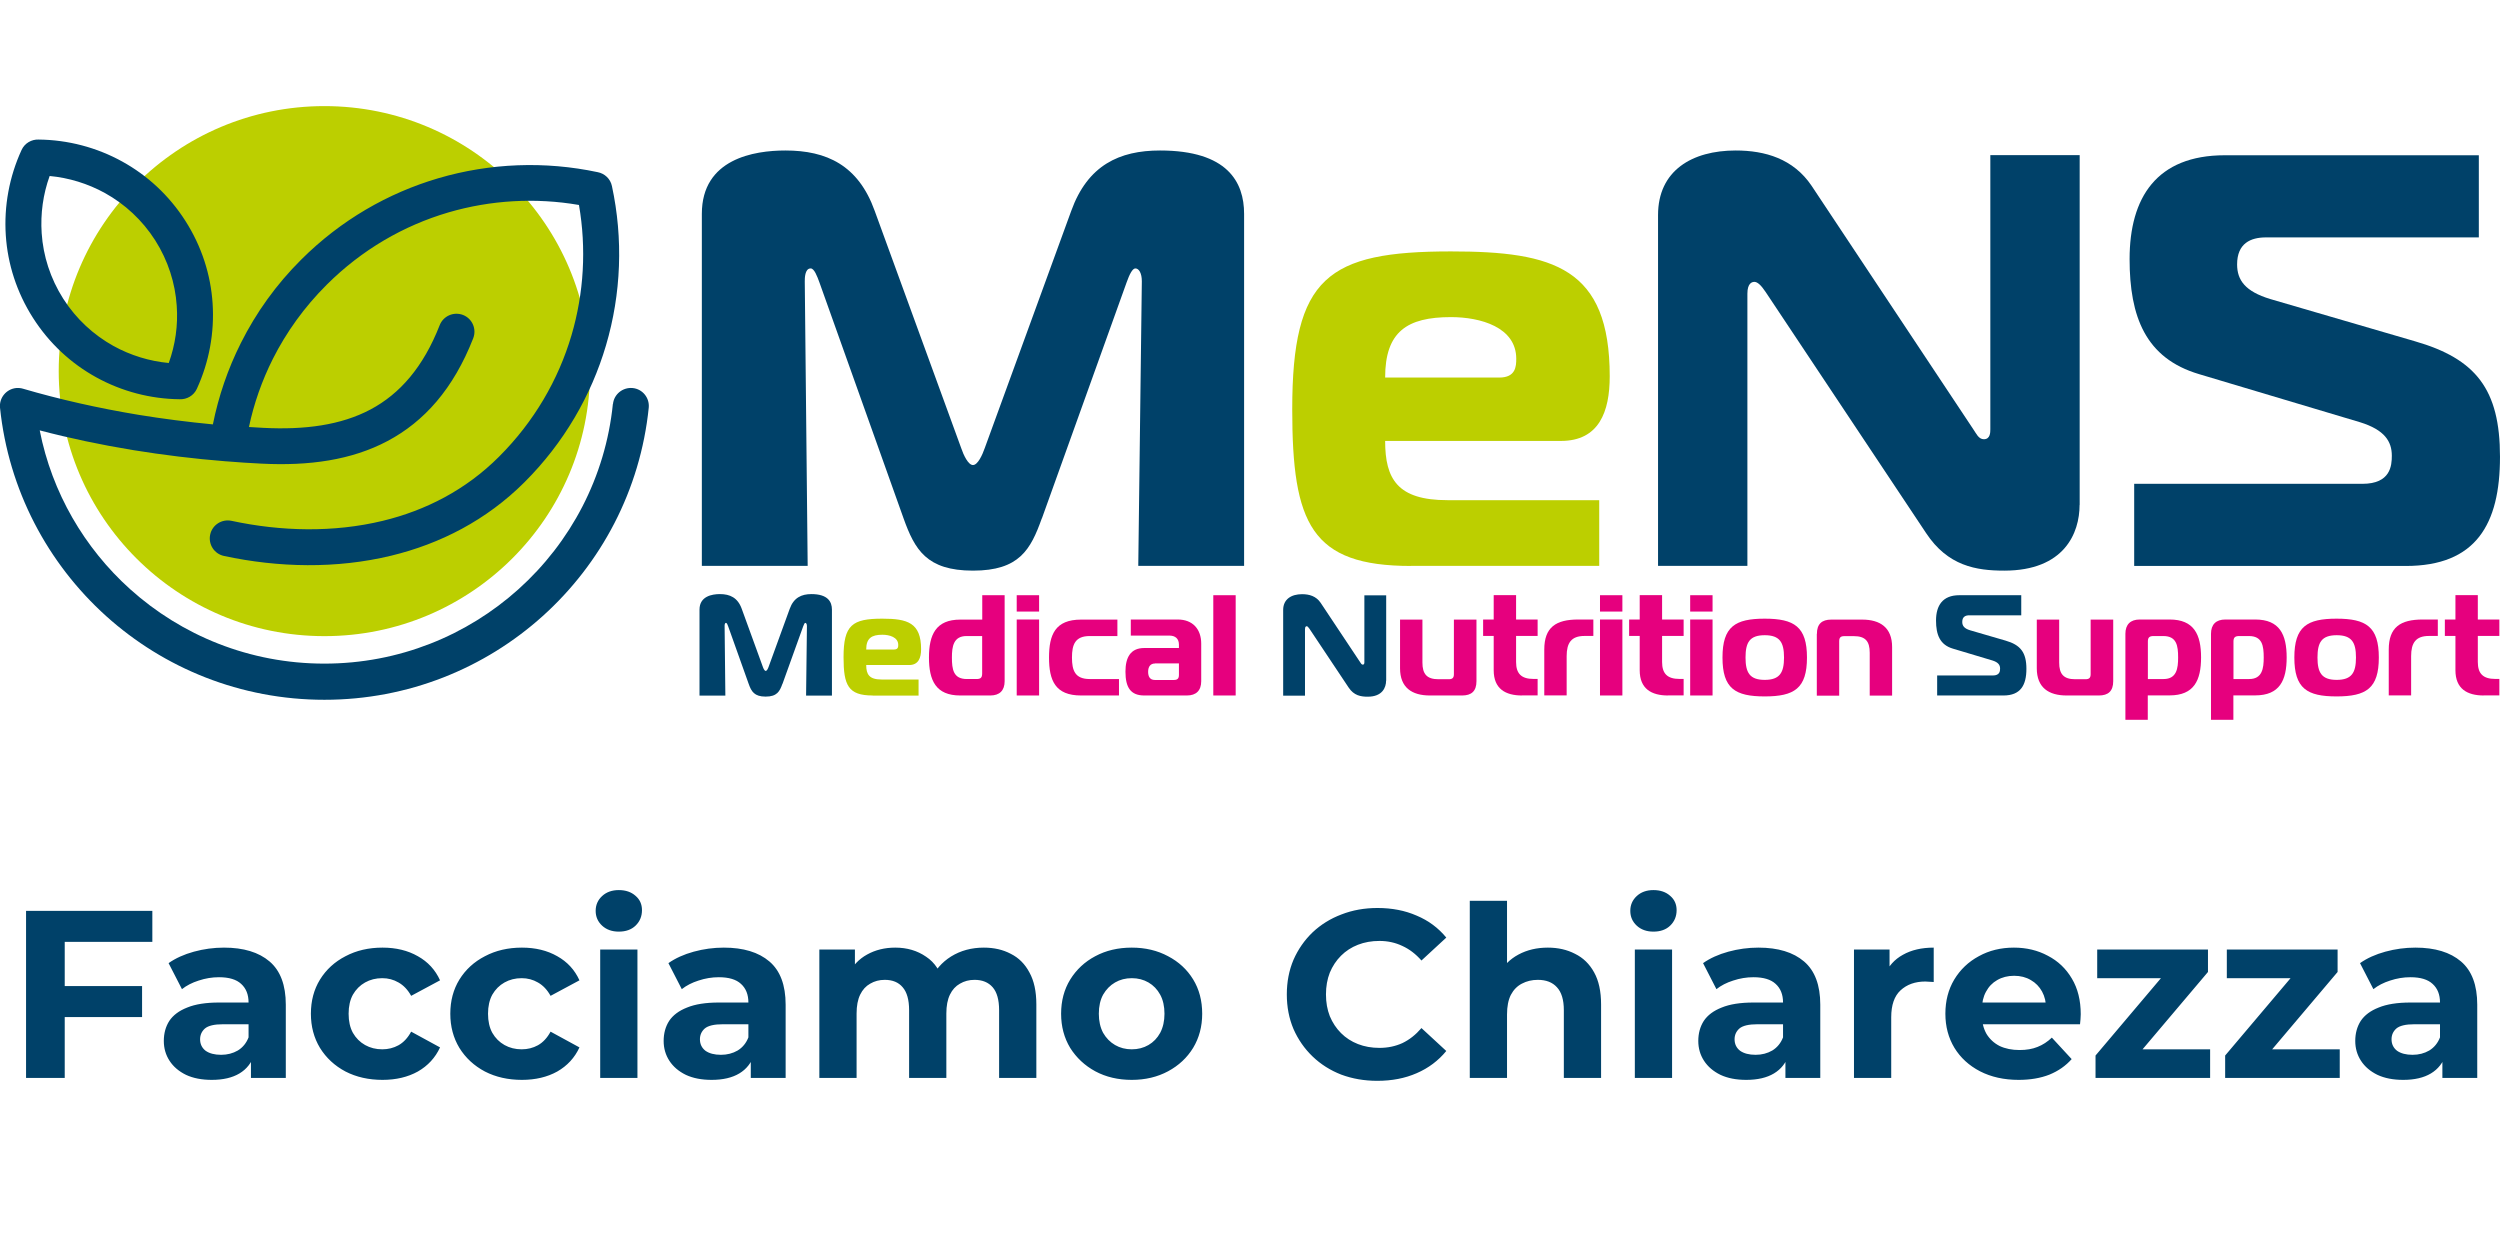
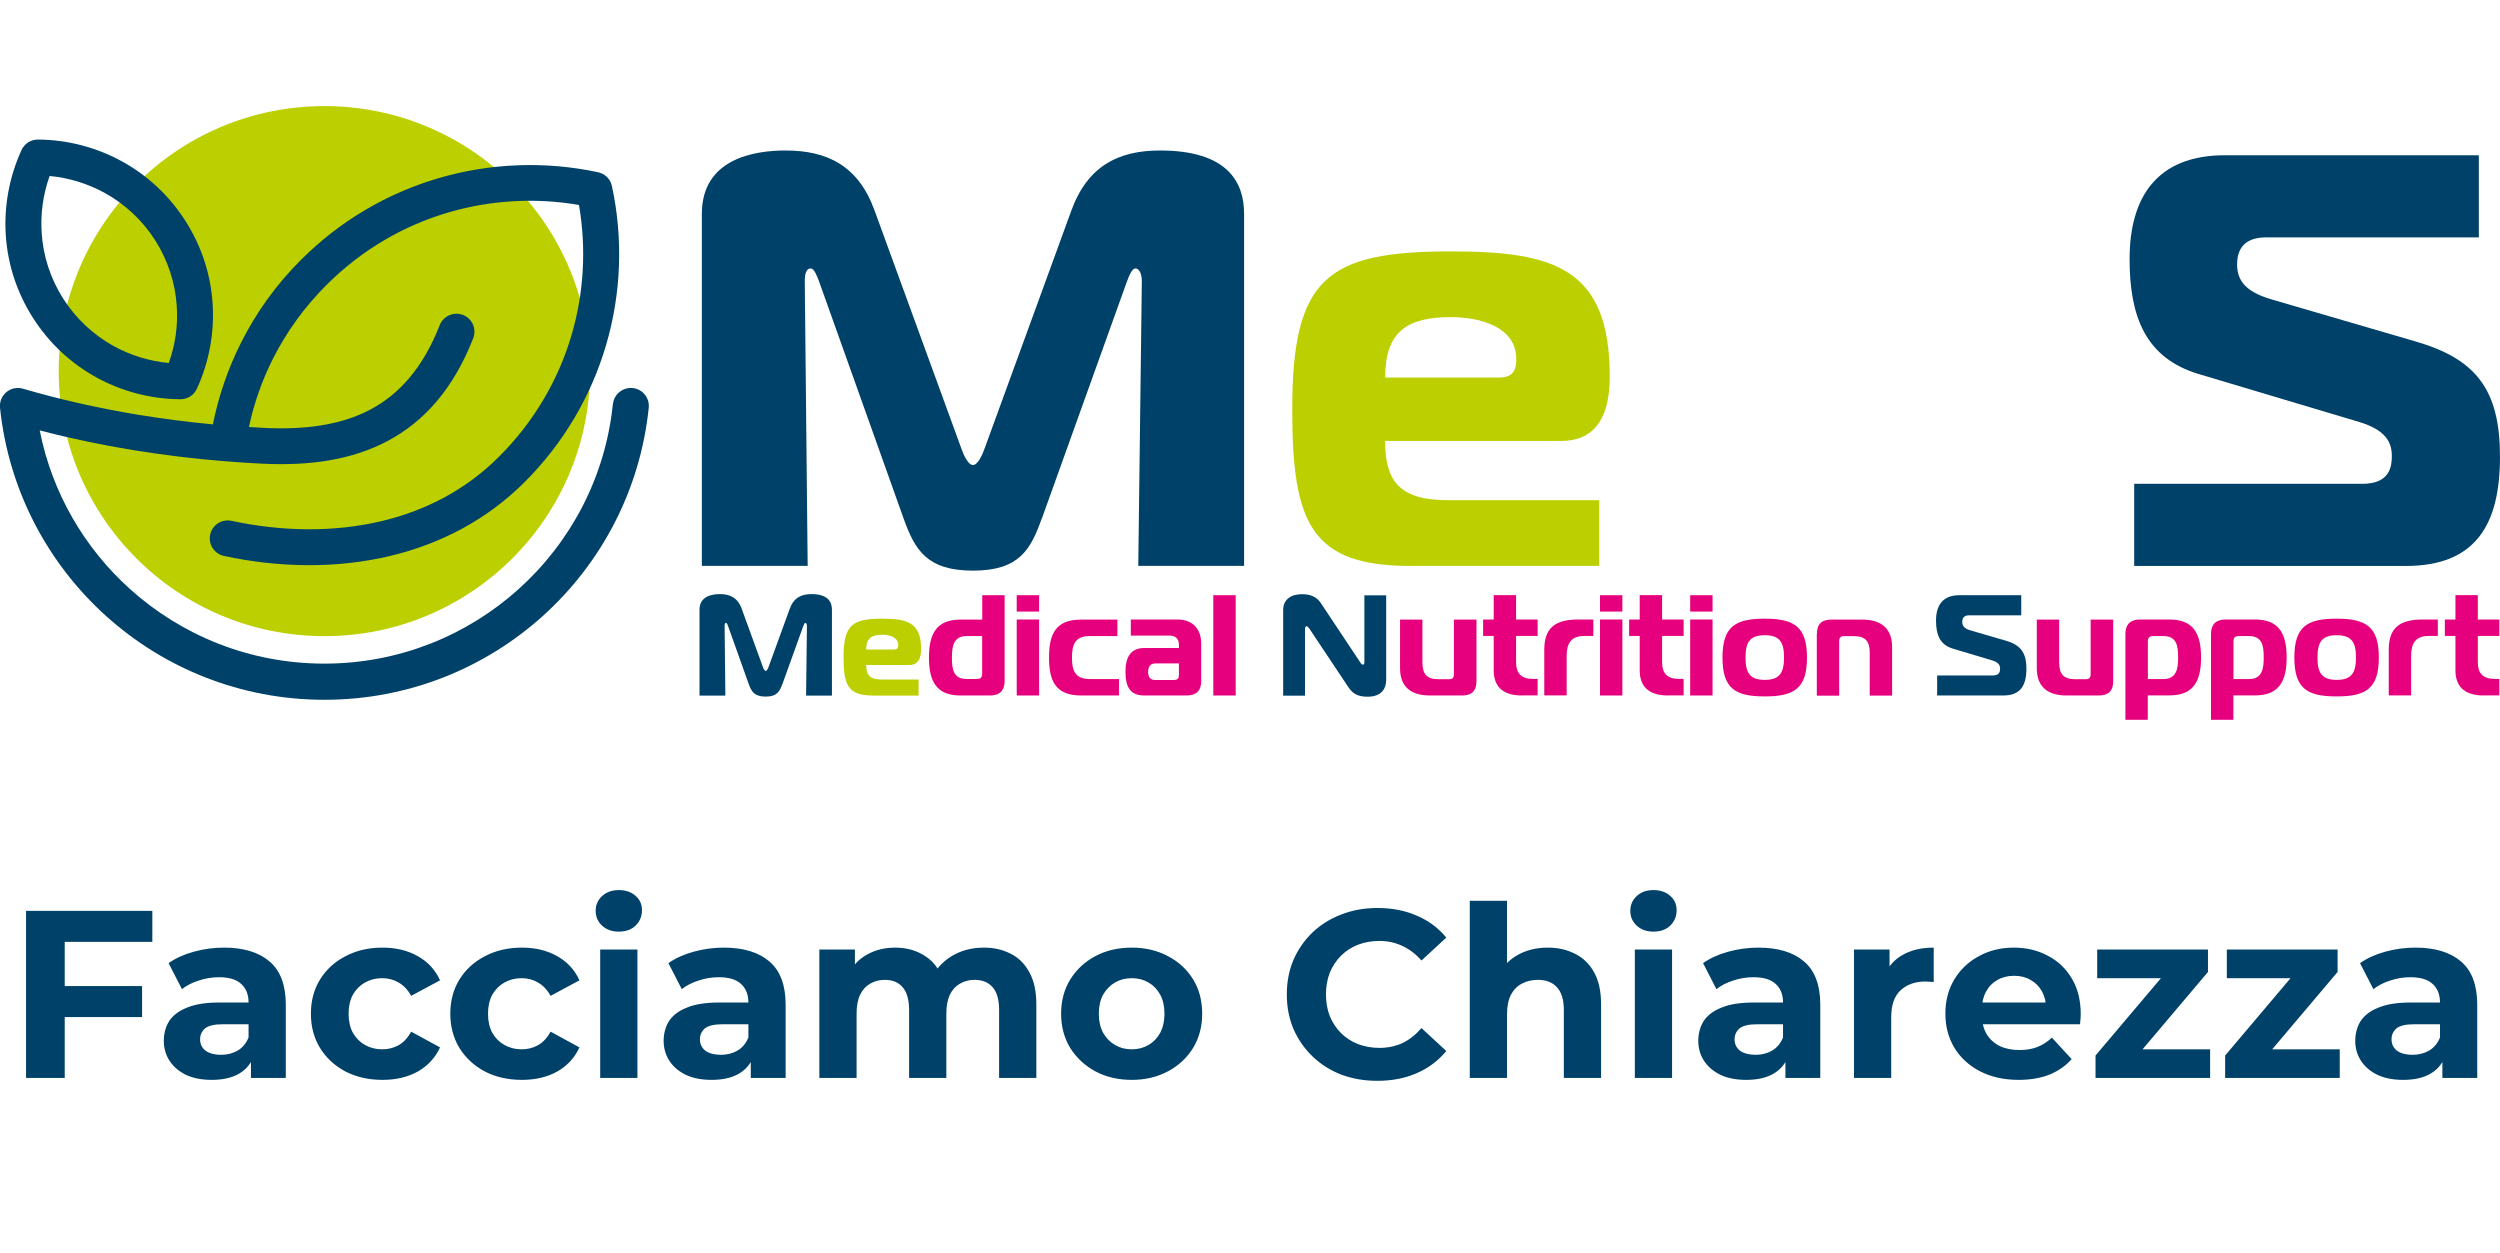
<svg xmlns="http://www.w3.org/2000/svg" width="377" height="189" viewBox="0 0 377 189" fill="none">
  <g clip-path="url(#clip0_2112_4933)">
    <path d="M117.985 103.131C117.576 104.273 117.166 105.048 115.457 105.048C113.748 105.048 113.31 104.273 112.901 103.131L109.808 94.451C109.723 94.211 109.61 93.929 109.483 93.929C109.271 93.929 109.271 94.296 109.271 94.408L109.384 104.893H105.486V91.928C105.486 89.899 107.407 89.589 108.565 89.589C110.076 89.589 111.249 90.124 111.856 91.815L115.033 100.553C115.118 100.806 115.288 101.173 115.471 101.173C115.655 101.173 115.824 100.806 115.909 100.553L119.087 91.815C119.694 90.124 120.866 89.589 122.363 89.589C124.849 89.589 125.456 90.758 125.456 91.928V104.893H121.558L121.685 94.408C121.685 94.112 121.572 93.929 121.445 93.929C121.332 93.929 121.233 94.141 121.121 94.451L117.999 103.131H117.985Z" fill="#004169" />
    <path d="M131.585 104.879C127.899 104.879 127.207 103.328 127.207 99.115C127.207 94.253 128.506 93.295 133.054 93.295C136.839 93.295 138.901 93.901 138.901 97.903C138.901 99.2 138.505 100.285 137.107 100.285H130.625C130.625 101.694 131.077 102.469 132.927 102.469H138.52V104.893H131.585V104.879ZM134.833 97.945C135.441 97.945 135.455 97.537 135.455 97.255C135.455 96.085 134.127 95.719 133.054 95.719C131.43 95.719 130.625 96.254 130.625 97.945H134.833Z" fill="#BCCF00" />
    <path d="M144.805 104.879C141.119 104.879 140.088 102.61 140.088 99.157C140.088 95.705 141.133 93.436 144.805 93.436H148.124V89.758H151.499V102.723C151.499 104.132 150.737 104.879 149.338 104.879H144.819H144.805ZM148.11 95.916H145.751C143.774 95.916 143.548 97.508 143.548 99.157C143.548 100.933 143.76 102.398 145.794 102.398H147.248C147.898 102.398 148.11 102.187 148.11 101.539V95.916Z" fill="#E6007E" />
    <path d="M153.32 92.224V89.758H156.696V92.224H153.32ZM153.32 93.422H156.696V104.879H153.32V93.422Z" fill="#E6007E" />
    <path d="M163.023 104.879C159.125 104.879 158.193 102.61 158.193 99.157C158.193 95.705 159.125 93.436 163.023 93.436H168.503V95.916H164.323C162.12 95.916 161.653 97.213 161.653 99.157C161.653 101.102 162.105 102.399 164.323 102.399H168.743V104.879H163.023Z" fill="#E6007E" />
    <path d="M177.599 93.422C179.873 93.422 181.144 94.888 181.144 97.058V102.723C181.144 104.132 180.382 104.879 178.983 104.879H172.557C170.496 104.879 169.719 103.667 169.719 101.285C169.719 99.129 170.496 97.72 172.557 97.72H177.783V97.227C177.783 96.325 177.26 95.846 176.328 95.846H170.524V93.422H177.599ZM174.153 100.059C173.504 100.059 173.137 100.51 173.137 101.313C173.137 102.046 173.433 102.539 174.139 102.539H177.02C177.557 102.539 177.783 102.328 177.783 101.778V100.045H174.168L174.153 100.059Z" fill="#E6007E" />
    <path d="M182.965 89.758H186.34V104.879H182.965V89.758Z" fill="#E6007E" />
    <path d="M209.023 102.638C209.023 103.681 208.458 105.062 206.255 105.062C205.21 105.062 204.179 104.893 203.374 103.681L197.456 94.803C197.287 94.549 197.16 94.437 197.047 94.437C196.962 94.437 196.793 94.479 196.793 94.874V104.907H193.502V91.985C193.502 90.336 194.759 89.603 196.355 89.603C197.442 89.603 198.473 89.899 199.151 90.9L205.111 99.862C205.224 100.017 205.309 100.228 205.507 100.228C205.747 100.228 205.747 99.975 205.747 99.862V89.772H209.037V102.652L209.023 102.638Z" fill="#004169" />
    <path d="M222.651 102.723C222.651 104.231 221.889 104.879 220.491 104.879H215.632C212.921 104.879 211.127 103.695 211.127 100.778V93.436H214.502V99.918C214.502 101.652 215.18 102.427 216.903 102.427H218.485C219.022 102.427 219.248 102.215 219.248 101.666V93.436H222.651V102.723Z" fill="#E6007E" />
    <path d="M229.515 104.879C227.03 104.879 225.25 103.878 225.25 101.074V95.902H223.654V93.422H225.25V89.744H228.626V93.422H231.874V95.902H228.626V99.834C228.626 101.567 229.402 102.384 231.252 102.384H231.874V104.864H229.515V104.879Z" fill="#E6007E" />
    <path d="M232.877 97.96C232.877 94.591 234.628 93.422 238.004 93.422H240.277V95.902H238.936C236.944 95.902 236.252 96.959 236.252 98.946V104.865H232.877V97.945V97.96Z" fill="#E6007E" />
    <path d="M241.279 92.224V89.758H244.655V92.224H241.279ZM241.279 93.422H244.655V104.879H241.279V93.422Z" fill="#E6007E" />
    <path d="M251.533 104.879C249.047 104.879 247.268 103.878 247.268 101.074V95.902H245.672V93.422H247.268V89.744H250.643V93.422H253.891V95.902H250.643V99.834C250.643 101.567 251.42 102.384 253.27 102.384H253.891V104.864H251.533V104.879Z" fill="#E6007E" />
    <path d="M254.879 92.224V89.758H258.254V92.224H254.879ZM254.879 93.422H258.254V104.879H254.879V93.422Z" fill="#E6007E" />
    <path d="M272.491 99.157C272.491 103.822 270.57 105.02 266.121 105.02C261.673 105.02 259.752 103.836 259.752 99.157C259.752 94.479 261.673 93.295 266.121 93.295C270.57 93.295 272.491 94.507 272.491 99.157ZM266.121 102.525C268.395 102.525 269.031 101.426 269.031 99.157C269.031 96.888 268.409 95.789 266.121 95.789C263.833 95.789 263.226 96.888 263.226 99.157C263.226 101.426 263.848 102.525 266.121 102.525Z" fill="#E6007E" />
    <path d="M273.989 95.592C273.989 94.084 274.751 93.436 276.15 93.436H280.824C283.536 93.436 285.33 94.648 285.33 97.565V104.893H281.954V98.439C281.954 96.705 281.304 95.93 279.567 95.93H278.113C277.576 95.93 277.35 96.142 277.35 96.691V104.907H273.975V95.62L273.989 95.592Z" fill="#E6007E" />
    <path d="M292.123 101.863H300.526C301.571 101.863 301.613 101.187 301.613 100.82C301.613 100.299 301.359 99.876 300.441 99.594L294.509 97.819C292.532 97.241 291.953 95.705 291.953 93.577C291.953 91.308 292.956 89.758 295.456 89.758H304.805V92.788H296.967C296.402 92.788 295.908 92.999 295.908 93.788C295.908 94.366 296.204 94.789 297.122 95.056L302.447 96.607C304.692 97.255 305.582 98.382 305.582 100.862C305.582 103.343 304.692 104.879 302.122 104.879H292.123V101.849V101.863Z" fill="#004169" />
    <path d="M318.673 102.723C318.673 104.231 317.91 104.879 316.512 104.879H311.654C308.942 104.879 307.148 103.695 307.148 100.778V93.436H310.524V99.918C310.524 101.652 311.202 102.427 312.925 102.427H314.507C315.043 102.427 315.269 102.215 315.269 101.666V93.436H318.673V102.723Z" fill="#E6007E" />
    <path d="M327.176 93.422C330.862 93.422 331.921 95.691 331.921 99.143C331.921 102.596 330.862 104.865 327.176 104.865H323.885V108.543H320.51V95.578C320.51 94.169 321.272 93.422 322.671 93.422H327.176ZM323.885 102.399H326.272C328.249 102.399 328.461 100.778 328.461 99.157C328.461 97.382 328.249 95.916 326.23 95.916H324.761C324.139 95.916 323.899 96.128 323.899 96.734V102.399H323.885Z" fill="#E6007E" />
    <path d="M340.084 93.422C343.77 93.422 344.829 95.691 344.829 99.143C344.829 102.596 343.77 104.865 340.084 104.865H336.793V108.543H333.418V95.578C333.418 94.169 334.181 93.422 335.579 93.422H340.084ZM336.793 102.399H339.18C341.157 102.399 341.369 100.778 341.369 99.157C341.369 97.382 341.157 95.916 339.138 95.916H337.669C337.048 95.916 336.807 96.128 336.807 96.734V102.399H336.793Z" fill="#E6007E" />
    <path d="M358.727 99.157C358.727 103.822 356.807 105.02 352.358 105.02C347.909 105.02 345.988 103.836 345.988 99.157C345.988 94.479 347.909 93.295 352.358 93.295C356.807 93.295 358.727 94.507 358.727 99.157ZM352.372 102.525C354.646 102.525 355.281 101.426 355.281 99.157C355.281 96.888 354.66 95.789 352.372 95.789C350.084 95.789 349.477 96.888 349.477 99.157C349.477 101.426 350.098 102.525 352.372 102.525Z" fill="#E6007E" />
    <path d="M360.223 97.96C360.223 94.591 361.974 93.422 365.349 93.422H367.623V95.902H366.281C364.29 95.902 363.598 96.959 363.598 98.946V104.865H360.223V97.945V97.96Z" fill="#E6007E" />
    <path d="M374.545 104.879C372.059 104.879 370.28 103.878 370.28 101.074V95.902H368.684V93.422H370.28V89.744H373.655V93.422H376.903V95.902H373.655V99.834C373.655 101.567 374.432 102.384 376.282 102.384H376.903V104.864H374.545V104.879Z" fill="#E6007E" />
    <path d="M157.104 78.174C155.424 82.867 153.729 86.052 146.724 86.052C139.719 86.052 137.94 82.867 136.259 78.174L123.576 42.606C123.223 41.634 122.786 40.478 122.249 40.478C121.359 40.478 121.359 41.986 121.359 42.423L121.797 85.333H105.838V32.248C105.838 23.934 113.733 22.694 118.436 22.694C124.65 22.694 129.437 24.906 131.909 31.811L144.945 67.563C145.298 68.62 146.004 70.128 146.724 70.128C147.444 70.128 148.136 68.62 148.504 67.563L161.539 31.811C164.025 24.906 168.812 22.694 174.928 22.694C185.125 22.694 187.61 27.471 187.61 32.248V85.333H171.651L172.188 42.423C172.188 41.183 171.75 40.478 171.213 40.478C170.776 40.478 170.324 41.366 169.886 42.606L157.119 78.174H157.104Z" fill="#004169" />
    <path d="M212.777 85.347C197.708 85.347 194.869 78.978 194.869 61.715C194.869 41.803 200.194 37.913 218.808 37.913C234.329 37.913 242.746 40.393 242.746 56.754C242.746 62.067 241.15 66.492 235.388 66.492H208.879C208.879 72.241 210.743 75.426 218.285 75.426H241.164V85.333H212.791L212.777 85.347ZM226.081 56.937C228.567 56.937 228.651 55.261 228.651 54.105C228.651 49.328 223.242 47.82 218.808 47.82C212.156 47.82 208.879 50.032 208.879 56.937H226.081Z" fill="#BCCF00" />
-     <path d="M313.601 76.145C313.601 80.387 311.299 86.052 302.246 86.052C297.995 86.052 293.73 85.347 290.453 80.387L266.246 44.015C265.54 42.958 265.004 42.507 264.566 42.507C264.213 42.507 263.507 42.691 263.507 44.283V85.333H250.033V32.431C250.033 25.71 255.174 22.694 261.741 22.694C266.176 22.694 270.427 23.934 273.181 28.007L297.571 64.731C298.009 65.351 298.362 66.238 299.167 66.238C300.142 66.238 300.142 65.181 300.142 64.731V23.398H313.615V76.131L313.601 76.145Z" fill="#004169" />
    <path d="M321.849 72.96H356.252C360.503 72.96 360.687 70.213 360.687 68.719C360.687 66.591 359.628 64.829 355.899 63.674L331.608 56.416C323.543 54.021 321.143 47.75 321.143 39.069C321.143 29.782 325.224 23.413 335.506 23.413H373.807V35.8H341.706C339.404 35.8 337.356 36.687 337.356 39.872C337.356 42.268 338.599 43.945 342.327 45.086L364.147 51.456C373.37 54.105 376.999 58.713 376.999 68.888C376.999 79.062 373.37 85.347 362.806 85.347H321.835V72.96H321.849Z" fill="#004169" />
    <path fill-rule="evenodd" clip-rule="evenodd" d="M48.922 16C71.039 16 88.975 33.897 88.975 55.965C88.975 78.033 71.039 95.93 48.922 95.93C26.806 95.93 8.855 78.047 8.855 55.965C8.855 33.883 26.806 16 48.922 16Z" fill="#BCCF00" />
    <path d="M92.436 60.94C92.577 59.46 93.905 58.375 95.402 58.516C96.885 58.657 97.972 59.981 97.831 61.475C96.56 73.919 90.642 84.981 81.844 92.901C73.13 100.75 61.577 105.527 48.923 105.527C36.269 105.527 24.716 100.75 16.002 92.901C7.203 84.967 1.286 73.904 0.001 61.475C-0.141 59.996 0.947 58.671 2.43 58.516C2.783 58.488 3.136 58.516 3.461 58.615C8.94 60.221 14.787 61.546 20.917 62.56C24.546 63.152 28.275 63.631 32.102 63.998C32.95 59.784 34.348 55.655 36.325 51.724C38.613 47.158 41.649 42.902 45.434 39.139C51.394 33.193 58.526 29.106 66.096 26.879C73.921 24.582 82.197 24.272 90.134 25.963C91.179 26.16 92.055 26.964 92.28 28.063C93.989 35.997 93.693 44.283 91.377 52.104C89.145 59.657 85.049 66.774 79.09 72.721C73.341 78.456 66.379 82.007 58.992 83.797C50.745 85.798 41.988 85.601 33.783 83.84C32.314 83.529 31.382 82.092 31.693 80.626C32.003 79.161 33.444 78.231 34.913 78.541C42.384 80.147 50.321 80.331 57.721 78.541C64.176 76.977 70.234 73.89 75.248 68.874C80.558 63.575 84.202 57.262 86.179 50.568C88.058 44.184 88.439 37.448 87.309 30.91C80.756 29.782 74.005 30.163 67.608 32.037C60.899 34.01 54.572 37.646 49.262 42.944C45.872 46.326 43.175 50.103 41.155 54.105C39.503 57.389 38.288 60.855 37.54 64.392C38.246 64.435 38.966 64.477 39.686 64.519C45.929 64.843 51.408 64.125 55.885 61.743C60.278 59.404 63.823 55.388 66.308 49.032C66.859 47.637 68.427 46.961 69.825 47.496C71.223 48.045 71.901 49.61 71.364 51.005C68.37 58.657 63.964 63.575 58.442 66.506C53.004 69.395 46.578 70.283 39.418 69.916C37.681 69.832 35.958 69.719 34.249 69.578C34.178 69.578 34.094 69.578 34.023 69.564C29.235 69.184 24.575 68.606 20.055 67.873C15.183 67.07 10.48 66.083 5.989 64.9C7.839 74.313 12.74 82.656 19.617 88.842C27.371 95.818 37.639 100.074 48.909 100.074C60.179 100.074 70.446 95.818 78.2 88.842C86.038 81.796 91.306 71.96 92.422 60.912L92.436 60.94ZM5.819 21.045C10.226 21.087 14.576 22.229 18.431 24.357C22.188 26.428 25.493 29.444 27.964 33.319C30.436 37.195 31.777 41.465 32.06 45.734C32.356 50.159 31.537 54.598 29.687 58.629C29.221 59.657 28.176 60.249 27.117 60.207C22.71 60.165 18.36 59.023 14.505 56.895C10.748 54.824 7.443 51.808 4.972 47.933C2.5 44.057 1.159 39.788 0.876 35.518C0.58 31.093 1.399 26.654 3.249 22.623C3.715 21.595 4.76 21.003 5.819 21.045ZM15.818 29.106C13.234 27.683 10.381 26.809 7.486 26.541C6.497 29.289 6.088 32.22 6.285 35.165C6.511 38.576 7.585 41.972 9.534 45.044C11.497 48.116 14.124 50.512 17.118 52.175C19.702 53.598 22.555 54.471 25.45 54.739C26.439 51.991 26.863 49.06 26.651 46.115C26.425 42.705 25.351 39.308 23.402 36.236C21.439 33.164 18.812 30.769 15.818 29.106Z" fill="#004169" />
  </g>
  <path d="M9.329 148.697H21.425V153.377H9.329V148.697ZM9.761 162.557H3.929V137.357H22.973V142.037H9.761V162.557ZM37.843 162.557V158.777L37.483 157.949V151.181C37.483 149.981 37.111 149.045 36.367 148.373C35.647 147.701 34.531 147.365 33.019 147.365C31.987 147.365 30.967 147.533 29.959 147.869C28.975 148.181 28.135 148.613 27.439 149.165L25.423 145.241C26.479 144.497 27.751 143.921 29.239 143.513C30.727 143.105 32.239 142.901 33.775 142.901C36.727 142.901 39.019 143.597 40.651 144.989C42.283 146.381 43.099 148.553 43.099 151.505V162.557H37.843ZM31.939 162.845C30.427 162.845 29.131 162.593 28.051 162.089C26.971 161.561 26.143 160.853 25.567 159.965C24.991 159.077 24.703 158.081 24.703 156.977C24.703 155.825 24.979 154.817 25.531 153.953C26.107 153.089 27.007 152.417 28.231 151.937C29.455 151.433 31.051 151.181 33.019 151.181H38.167V154.457H33.631C32.311 154.457 31.399 154.673 30.895 155.105C30.415 155.537 30.175 156.077 30.175 156.725C30.175 157.445 30.451 158.021 31.003 158.453C31.579 158.861 32.359 159.065 33.343 159.065C34.279 159.065 35.119 158.849 35.863 158.417C36.607 157.961 37.147 157.301 37.483 156.437L38.347 159.029C37.939 160.277 37.195 161.225 36.115 161.873C35.035 162.521 33.643 162.845 31.939 162.845ZM57.682 162.845C55.594 162.845 53.734 162.425 52.102 161.585C50.471 160.721 49.187 159.533 48.251 158.021C47.339 156.509 46.883 154.793 46.883 152.873C46.883 150.929 47.339 149.213 48.251 147.725C49.187 146.213 50.471 145.037 52.102 144.197C53.734 143.333 55.594 142.901 57.682 142.901C59.722 142.901 61.498 143.333 63.011 144.197C64.522 145.037 65.638 146.249 66.359 147.833L62.002 150.173C61.498 149.261 60.862 148.589 60.094 148.157C59.35 147.725 58.535 147.509 57.647 147.509C56.687 147.509 55.822 147.725 55.054 148.157C54.286 148.589 53.675 149.201 53.218 149.993C52.786 150.785 52.571 151.745 52.571 152.873C52.571 154.001 52.786 154.961 53.218 155.753C53.675 156.545 54.286 157.157 55.054 157.589C55.822 158.021 56.687 158.237 57.647 158.237C58.535 158.237 59.35 158.033 60.094 157.625C60.862 157.193 61.498 156.509 62.002 155.573L66.359 157.949C65.638 159.509 64.522 160.721 63.011 161.585C61.498 162.425 59.722 162.845 57.682 162.845ZM78.706 162.845C76.618 162.845 74.758 162.425 73.126 161.585C71.494 160.721 70.21 159.533 69.274 158.021C68.362 156.509 67.906 154.793 67.906 152.873C67.906 150.929 68.362 149.213 69.274 147.725C70.21 146.213 71.494 145.037 73.126 144.197C74.758 143.333 76.618 142.901 78.706 142.901C80.746 142.901 82.522 143.333 84.034 144.197C85.546 145.037 86.662 146.249 87.382 147.833L83.026 150.173C82.522 149.261 81.886 148.589 81.118 148.157C80.374 147.725 79.558 147.509 78.67 147.509C77.71 147.509 76.846 147.725 76.078 148.157C75.31 148.589 74.698 149.201 74.242 149.993C73.81 150.785 73.594 151.745 73.594 152.873C73.594 154.001 73.81 154.961 74.242 155.753C74.698 156.545 75.31 157.157 76.078 157.589C76.846 158.021 77.71 158.237 78.67 158.237C79.558 158.237 80.374 158.033 81.118 157.625C81.886 157.193 82.522 156.509 83.026 155.573L87.382 157.949C86.662 159.509 85.546 160.721 84.034 161.585C82.522 162.425 80.746 162.845 78.706 162.845ZM90.51 162.557V143.189H96.126V162.557H90.51ZM93.318 140.489C92.286 140.489 91.446 140.189 90.798 139.589C90.15 138.989 89.826 138.245 89.826 137.357C89.826 136.469 90.15 135.725 90.798 135.125C91.446 134.525 92.286 134.225 93.318 134.225C94.35 134.225 95.19 134.513 95.838 135.089C96.486 135.641 96.81 136.361 96.81 137.249C96.81 138.185 96.486 138.965 95.838 139.589C95.214 140.189 94.374 140.489 93.318 140.489ZM113.218 162.557V158.777L112.858 157.949V151.181C112.858 149.981 112.486 149.045 111.742 148.373C111.022 147.701 109.906 147.365 108.394 147.365C107.362 147.365 106.342 147.533 105.334 147.869C104.35 148.181 103.51 148.613 102.814 149.165L100.798 145.241C101.854 144.497 103.126 143.921 104.614 143.513C106.102 143.105 107.614 142.901 109.15 142.901C112.102 142.901 114.394 143.597 116.026 144.989C117.658 146.381 118.474 148.553 118.474 151.505V162.557H113.218ZM107.314 162.845C105.802 162.845 104.506 162.593 103.426 162.089C102.346 161.561 101.518 160.853 100.942 159.965C100.366 159.077 100.078 158.081 100.078 156.977C100.078 155.825 100.354 154.817 100.906 153.953C101.482 153.089 102.382 152.417 103.606 151.937C104.83 151.433 106.426 151.181 108.394 151.181H113.542V154.457H109.006C107.686 154.457 106.774 154.673 106.27 155.105C105.79 155.537 105.55 156.077 105.55 156.725C105.55 157.445 105.826 158.021 106.378 158.453C106.954 158.861 107.734 159.065 108.718 159.065C109.654 159.065 110.494 158.849 111.238 158.417C111.982 157.961 112.522 157.301 112.858 156.437L113.722 159.029C113.314 160.277 112.57 161.225 111.49 161.873C110.41 162.521 109.018 162.845 107.314 162.845ZM148.361 142.901C149.897 142.901 151.253 143.213 152.429 143.837C153.629 144.437 154.565 145.373 155.237 146.645C155.933 147.893 156.281 149.501 156.281 151.469V162.557H150.665V152.333C150.665 150.773 150.341 149.621 149.693 148.877C149.045 148.133 148.133 147.761 146.957 147.761C146.141 147.761 145.409 147.953 144.761 148.337C144.113 148.697 143.609 149.249 143.249 149.993C142.889 150.737 142.709 151.685 142.709 152.837V162.557H137.093V152.333C137.093 150.773 136.769 149.621 136.121 148.877C135.497 148.133 134.597 147.761 133.421 147.761C132.605 147.761 131.873 147.953 131.225 148.337C130.577 148.697 130.073 149.249 129.713 149.993C129.353 150.737 129.173 151.685 129.173 152.837V162.557H123.557V143.189H128.921V148.481L127.913 146.933C128.585 145.613 129.533 144.617 130.757 143.945C132.005 143.249 133.421 142.901 135.005 142.901C136.781 142.901 138.329 143.357 139.649 144.269C140.993 145.157 141.881 146.525 142.313 148.373L140.333 147.833C140.981 146.321 142.013 145.121 143.429 144.233C144.869 143.345 146.513 142.901 148.361 142.901ZM170.671 162.845C168.607 162.845 166.771 162.413 165.163 161.549C163.579 160.685 162.319 159.509 161.383 158.021C160.471 156.509 160.015 154.793 160.015 152.873C160.015 150.929 160.471 149.213 161.383 147.725C162.319 146.213 163.579 145.037 165.163 144.197C166.771 143.333 168.607 142.901 170.671 142.901C172.711 142.901 174.535 143.333 176.143 144.197C177.751 145.037 179.011 146.201 179.923 147.689C180.835 149.177 181.291 150.905 181.291 152.873C181.291 154.793 180.835 156.509 179.923 158.021C179.011 159.509 177.751 160.685 176.143 161.549C174.535 162.413 172.711 162.845 170.671 162.845ZM170.671 158.237C171.607 158.237 172.447 158.021 173.191 157.589C173.935 157.157 174.523 156.545 174.955 155.753C175.387 154.937 175.603 153.977 175.603 152.873C175.603 151.745 175.387 150.785 174.955 149.993C174.523 149.201 173.935 148.589 173.191 148.157C172.447 147.725 171.607 147.509 170.671 147.509C169.735 147.509 168.895 147.725 168.151 148.157C167.407 148.589 166.807 149.201 166.351 149.993C165.919 150.785 165.703 151.745 165.703 152.873C165.703 153.977 165.919 154.937 166.351 155.753C166.807 156.545 167.407 157.157 168.151 157.589C168.895 158.021 169.735 158.237 170.671 158.237ZM207.696 162.989C205.752 162.989 203.94 162.677 202.26 162.053C200.604 161.405 199.164 160.493 197.94 159.317C196.716 158.141 195.756 156.761 195.06 155.177C194.388 153.593 194.052 151.853 194.052 149.957C194.052 148.061 194.388 146.321 195.06 144.737C195.756 143.153 196.716 141.773 197.94 140.597C199.188 139.421 200.64 138.521 202.296 137.897C203.952 137.249 205.764 136.925 207.732 136.925C209.916 136.925 211.884 137.309 213.636 138.077C215.412 138.821 216.9 139.925 218.1 141.389L214.356 144.845C213.492 143.861 212.532 143.129 211.476 142.649C210.42 142.145 209.268 141.893 208.02 141.893C206.844 141.893 205.764 142.085 204.78 142.469C203.796 142.853 202.944 143.405 202.224 144.125C201.504 144.845 200.94 145.697 200.532 146.681C200.148 147.665 199.956 148.757 199.956 149.957C199.956 151.157 200.148 152.249 200.532 153.233C200.94 154.217 201.504 155.069 202.224 155.789C202.944 156.509 203.796 157.061 204.78 157.445C205.764 157.829 206.844 158.021 208.02 158.021C209.268 158.021 210.42 157.781 211.476 157.301C212.532 156.797 213.492 156.041 214.356 155.033L218.1 158.489C216.9 159.953 215.412 161.069 213.636 161.837C211.884 162.605 209.904 162.989 207.696 162.989ZM233.415 142.901C234.951 142.901 236.319 143.213 237.519 143.837C238.743 144.437 239.703 145.373 240.399 146.645C241.095 147.893 241.443 149.501 241.443 151.469V162.557H235.827V152.333C235.827 150.773 235.479 149.621 234.783 148.877C234.111 148.133 233.151 147.761 231.903 147.761C231.015 147.761 230.211 147.953 229.491 148.337C228.795 148.697 228.243 149.261 227.835 150.029C227.451 150.797 227.259 151.781 227.259 152.981V162.557H221.643V135.845H227.259V148.553L225.999 146.933C226.695 145.637 227.691 144.641 228.987 143.945C230.283 143.249 231.759 142.901 233.415 142.901ZM246.533 162.557V143.189H252.149V162.557H246.533ZM249.341 140.489C248.309 140.489 247.469 140.189 246.821 139.589C246.173 138.989 245.849 138.245 245.849 137.357C245.849 136.469 246.173 135.725 246.821 135.125C247.469 134.525 248.309 134.225 249.341 134.225C250.373 134.225 251.213 134.513 251.861 135.089C252.509 135.641 252.833 136.361 252.833 137.249C252.833 138.185 252.509 138.965 251.861 139.589C251.237 140.189 250.397 140.489 249.341 140.489ZM269.242 162.557V158.777L268.882 157.949V151.181C268.882 149.981 268.51 149.045 267.766 148.373C267.046 147.701 265.93 147.365 264.418 147.365C263.386 147.365 262.366 147.533 261.358 147.869C260.374 148.181 259.534 148.613 258.838 149.165L256.822 145.241C257.878 144.497 259.15 143.921 260.638 143.513C262.126 143.105 263.638 142.901 265.174 142.901C268.126 142.901 270.418 143.597 272.05 144.989C273.682 146.381 274.498 148.553 274.498 151.505V162.557H269.242ZM263.338 162.845C261.826 162.845 260.53 162.593 259.45 162.089C258.37 161.561 257.542 160.853 256.966 159.965C256.39 159.077 256.102 158.081 256.102 156.977C256.102 155.825 256.378 154.817 256.93 153.953C257.506 153.089 258.406 152.417 259.63 151.937C260.854 151.433 262.45 151.181 264.418 151.181H269.566V154.457H265.03C263.71 154.457 262.798 154.673 262.294 155.105C261.814 155.537 261.574 156.077 261.574 156.725C261.574 157.445 261.85 158.021 262.402 158.453C262.978 158.861 263.758 159.065 264.742 159.065C265.678 159.065 266.518 158.849 267.262 158.417C268.006 157.961 268.546 157.301 268.882 156.437L269.746 159.029C269.338 160.277 268.594 161.225 267.514 161.873C266.434 162.521 265.042 162.845 263.338 162.845ZM279.58 162.557V143.189H284.944V148.661L284.188 147.077C284.764 145.709 285.688 144.677 286.96 143.981C288.232 143.261 289.78 142.901 291.604 142.901V148.085C291.364 148.061 291.148 148.049 290.956 148.049C290.764 148.025 290.56 148.013 290.344 148.013C288.808 148.013 287.56 148.457 286.6 149.345C285.664 150.209 285.196 151.565 285.196 153.413V162.557H279.58ZM304.415 162.845C302.207 162.845 300.263 162.413 298.583 161.549C296.927 160.685 295.643 159.509 294.731 158.021C293.819 156.509 293.363 154.793 293.363 152.873C293.363 150.929 293.807 149.213 294.695 147.725C295.607 146.213 296.843 145.037 298.403 144.197C299.963 143.333 301.727 142.901 303.695 142.901C305.591 142.901 307.295 143.309 308.807 144.125C310.343 144.917 311.555 146.069 312.443 147.581C313.331 149.069 313.775 150.857 313.775 152.945C313.775 153.161 313.763 153.413 313.739 153.701C313.715 153.965 313.691 154.217 313.667 154.457H297.935V151.181H310.715L308.555 152.153C308.555 151.145 308.351 150.269 307.943 149.525C307.535 148.781 306.971 148.205 306.251 147.797C305.531 147.365 304.691 147.149 303.731 147.149C302.771 147.149 301.919 147.365 301.175 147.797C300.455 148.205 299.891 148.793 299.483 149.561C299.075 150.305 298.871 151.193 298.871 152.225V153.089C298.871 154.145 299.099 155.081 299.555 155.897C300.035 156.689 300.695 157.301 301.535 157.733C302.399 158.141 303.407 158.345 304.559 158.345C305.591 158.345 306.491 158.189 307.259 157.877C308.051 157.565 308.771 157.097 309.419 156.473L312.407 159.713C311.519 160.721 310.403 161.501 309.059 162.053C307.715 162.581 306.167 162.845 304.415 162.845ZM316.006 162.557V159.173L327.454 145.637L328.426 147.509H316.258V143.189H332.962V146.573L321.514 160.109L320.506 158.237H333.286V162.557H316.006ZM335.553 162.557V159.173L347.001 145.637L347.973 147.509H335.805V143.189H352.509V146.573L341.061 160.109L340.053 158.237H352.833V162.557H335.553ZM368.312 162.557V158.777L367.952 157.949V151.181C367.952 149.981 367.58 149.045 366.836 148.373C366.116 147.701 365 147.365 363.488 147.365C362.456 147.365 361.436 147.533 360.428 147.869C359.444 148.181 358.604 148.613 357.908 149.165L355.892 145.241C356.948 144.497 358.22 143.921 359.708 143.513C361.196 143.105 362.708 142.901 364.244 142.901C367.196 142.901 369.488 143.597 371.12 144.989C372.752 146.381 373.568 148.553 373.568 151.505V162.557H368.312ZM362.408 162.845C360.896 162.845 359.6 162.593 358.52 162.089C357.44 161.561 356.612 160.853 356.036 159.965C355.46 159.077 355.172 158.081 355.172 156.977C355.172 155.825 355.448 154.817 356 153.953C356.576 153.089 357.476 152.417 358.7 151.937C359.924 151.433 361.52 151.181 363.488 151.181H368.636V154.457H364.1C362.78 154.457 361.868 154.673 361.364 155.105C360.884 155.537 360.644 156.077 360.644 156.725C360.644 157.445 360.92 158.021 361.472 158.453C362.048 158.861 362.828 159.065 363.812 159.065C364.748 159.065 365.588 158.849 366.332 158.417C367.076 157.961 367.616 157.301 367.952 156.437L368.816 159.029C368.408 160.277 367.664 161.225 366.584 161.873C365.504 162.521 364.112 162.845 362.408 162.845Z" fill="#004169" />
  <defs>
    <clipPath id="clip0_2112_4933">
      <rect width="377" height="92.557" fill="white" transform="translate(0 16)" />
    </clipPath>
  </defs>
</svg>